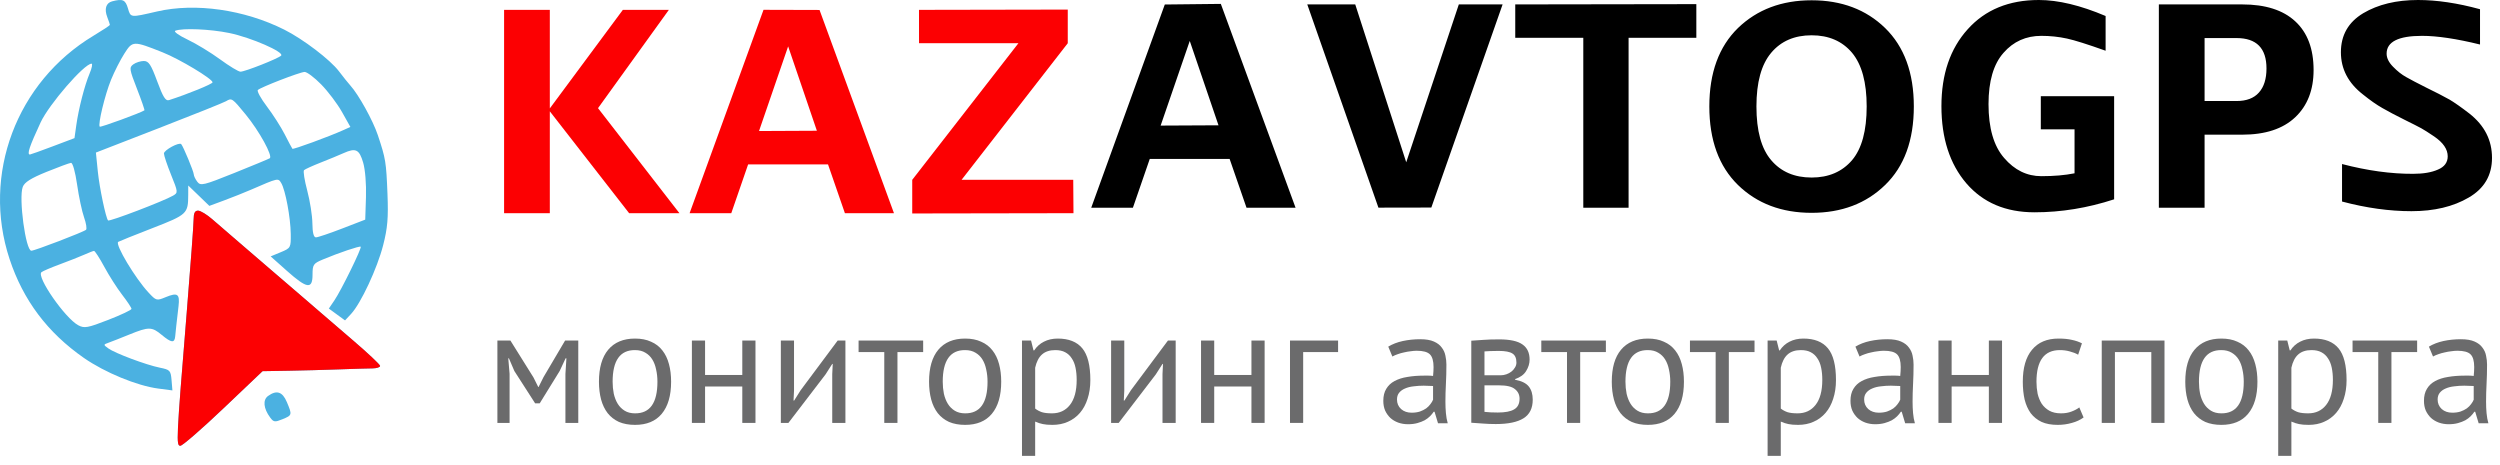
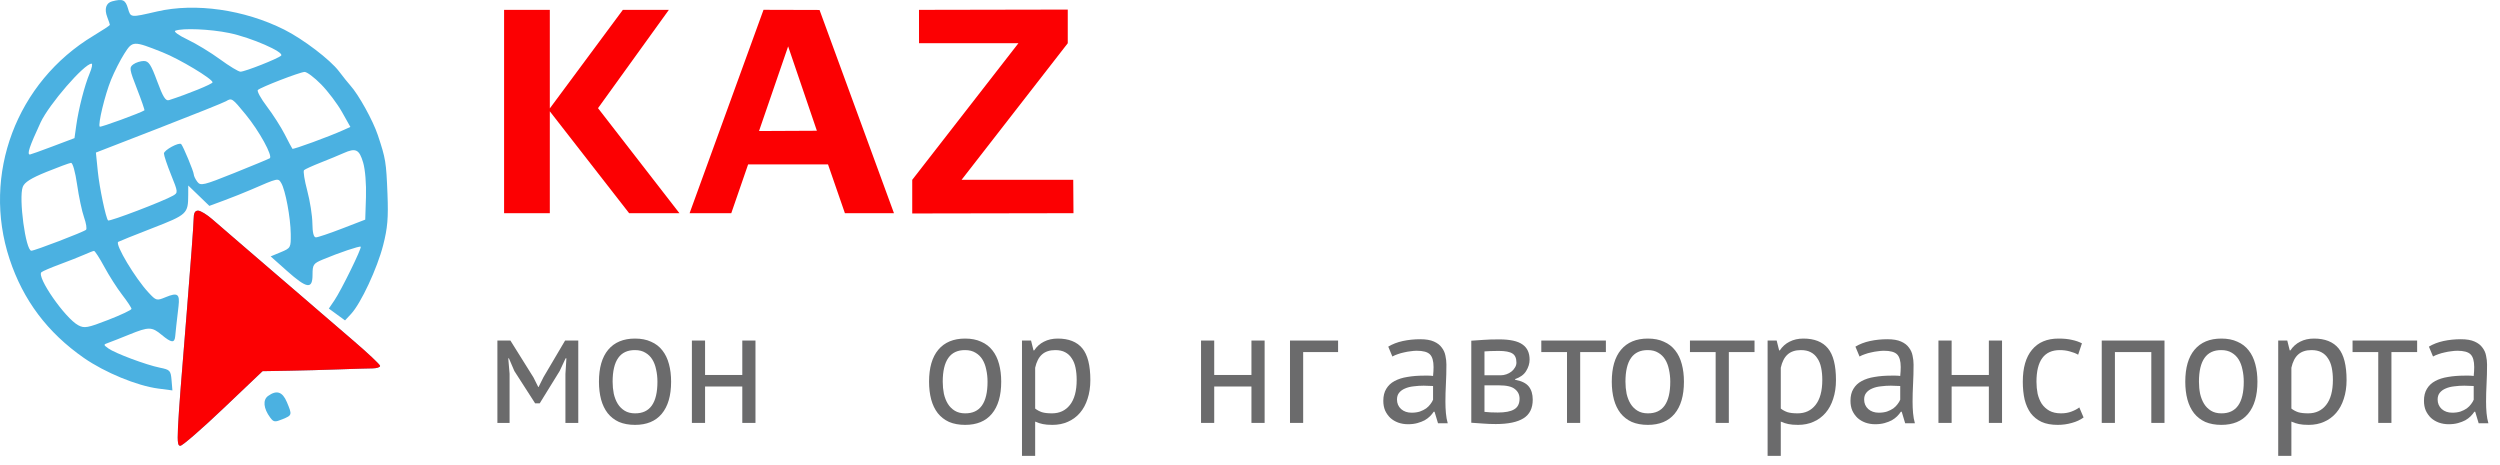
<svg xmlns="http://www.w3.org/2000/svg" width="258" height="48" viewBox="0 0 258 48" fill="none">
  <path fill-rule="evenodd" clip-rule="evenodd" d="M11.574 0.138C10.938 0.305 10.746 0.923 11.07 1.765C11.219 2.153 11.341 2.515 11.341 2.57C11.341 2.625 10.58 3.127 9.65 3.686C1.698 8.463 -1.893 18.01 0.985 26.726C2.387 30.976 4.902 34.323 8.655 36.937C10.816 38.441 14.143 39.813 16.328 40.099L17.793 40.291L17.704 39.23C17.62 38.235 17.545 38.155 16.5 37.945C15.083 37.66 11.868 36.457 11.174 35.952C10.655 35.575 10.656 35.562 11.201 35.368C11.508 35.259 12.477 34.878 13.354 34.521C15.355 33.708 15.668 33.712 16.69 34.562C17.692 35.395 18.018 35.428 18.082 34.7C18.131 34.141 18.206 33.468 18.424 31.599C18.572 30.33 18.329 30.158 17.098 30.666C16.163 31.053 16.12 31.041 15.328 30.192C13.951 28.715 11.86 25.222 12.197 24.962C12.263 24.912 13.842 24.277 15.707 23.553C19.326 22.148 19.416 22.064 19.424 20.097L19.427 19.145L20.516 20.195L21.604 21.247L23.139 20.679C23.983 20.366 25.219 19.874 25.885 19.585C28.73 18.349 28.703 18.355 29.026 18.896C29.454 19.613 29.986 22.462 30.006 24.148C30.023 25.561 30.001 25.601 28.978 26.026L27.932 26.459L29.605 27.949C31.686 29.802 32.254 29.886 32.254 28.343C32.254 27.314 32.337 27.191 33.3 26.787C34.98 26.083 37.123 25.359 37.226 25.461C37.358 25.591 35.215 29.961 34.511 30.997L33.935 31.844L34.771 32.455L35.607 33.066L36.231 32.397C37.243 31.31 38.931 27.698 39.541 25.308C39.999 23.52 40.086 22.487 39.987 20C39.857 16.708 39.802 16.374 38.994 13.95C38.489 12.437 37.014 9.772 36.158 8.825C35.928 8.571 35.399 7.911 34.982 7.359C34.081 6.165 31.282 4.034 29.331 3.056C25.215 0.993 20.169 0.271 16.221 1.181C13.408 1.829 13.495 1.839 13.2 0.849C12.939 -0.027 12.664 -0.147 11.574 0.138ZM23.662 3.407C25.923 3.875 29.386 5.387 29.01 5.743C28.681 6.054 25.277 7.398 24.818 7.398C24.614 7.398 23.664 6.823 22.705 6.12C21.746 5.417 20.234 4.499 19.345 4.079C18.456 3.659 17.892 3.251 18.09 3.173C18.831 2.879 21.687 3 23.662 3.407ZM16.777 5.399C18.529 6.095 21.937 8.141 21.937 8.497C21.937 8.666 19.369 9.715 17.442 10.332C17.091 10.445 16.82 10.012 16.22 8.386C15.582 6.657 15.344 6.295 14.842 6.295C14.509 6.295 14.022 6.45 13.761 6.64C13.321 6.96 13.347 7.141 14.134 9.16C14.6 10.356 14.947 11.359 14.904 11.387C14.508 11.653 10.383 13.162 10.294 13.073C10.084 12.866 10.828 9.781 11.463 8.226C11.804 7.391 12.42 6.18 12.833 5.533C13.684 4.199 13.75 4.197 16.777 5.399ZM9.25 7.577C8.731 8.805 8.11 11.224 7.867 12.964L7.687 14.255L5.447 15.101C4.215 15.566 3.155 15.947 3.091 15.947C2.76 15.947 3.029 15.137 4.189 12.638C5.058 10.766 8.695 6.571 9.448 6.571C9.573 6.571 9.484 7.024 9.25 7.577ZM33.142 8.708C33.849 9.428 34.818 10.711 35.294 11.559L36.16 13.1L35.426 13.431C33.948 14.097 30.262 15.447 30.177 15.354C30.13 15.301 29.775 14.636 29.389 13.876C29.003 13.116 28.174 11.818 27.546 10.992C26.918 10.165 26.497 9.398 26.611 9.287C26.899 9.005 30.906 7.455 31.428 7.424C31.664 7.41 32.435 7.988 33.142 8.708ZM25.354 11.815C26.761 13.53 28.184 16.122 27.836 16.334C27.71 16.412 26.059 17.096 24.168 17.856C20.986 19.133 20.701 19.201 20.366 18.764C20.166 18.504 19.999 18.152 19.994 17.982C19.986 17.693 18.913 15.111 18.703 14.876C18.493 14.639 16.918 15.49 16.918 15.84C16.918 16.047 17.251 17.04 17.658 18.047C18.377 19.822 18.383 19.885 17.867 20.187C16.902 20.751 11.297 22.89 11.154 22.749C10.926 22.523 10.264 19.369 10.096 17.708L9.897 15.745L16.405 13.22C19.985 11.832 23.101 10.582 23.331 10.443C23.919 10.088 23.962 10.118 25.354 11.815ZM37.477 16.776C37.689 17.491 37.812 18.999 37.768 20.34L37.692 22.665L35.322 23.58C34.018 24.084 32.795 24.496 32.603 24.496C32.37 24.496 32.249 24.015 32.238 23.048C32.23 22.252 31.99 20.732 31.707 19.67C31.424 18.608 31.274 17.659 31.375 17.562C31.475 17.463 32.247 17.111 33.091 16.779C33.934 16.447 35.001 16.007 35.461 15.8C36.713 15.238 37.074 15.412 37.477 16.776ZM7.957 19.05C8.136 20.301 8.459 21.821 8.675 22.428C8.89 23.035 8.982 23.613 8.879 23.713C8.655 23.931 3.582 25.875 3.237 25.875C2.648 25.875 1.914 20.439 2.348 19.29C2.53 18.81 3.192 18.391 4.807 17.736C6.024 17.243 7.156 16.825 7.325 16.807C7.503 16.788 7.768 17.731 7.957 19.05ZM19.983 22.635C19.982 23.128 19.662 27.44 19.272 32.218C18.189 45.505 18.165 46.008 18.62 46C18.834 45.996 20.829 44.264 23.052 42.149L27.096 38.305L29.745 38.26C31.202 38.235 33.586 38.171 35.043 38.117C36.5 38.064 38.037 38.017 38.459 38.015C38.88 38.012 39.225 37.898 39.225 37.762C39.225 37.626 37.94 36.416 36.367 35.074C34.795 33.73 33.373 32.507 33.207 32.356C33.04 32.204 32.104 31.398 31.127 30.563C30.149 29.729 28.705 28.488 27.917 27.806C27.129 27.123 25.687 25.882 24.712 25.048C23.736 24.213 22.478 23.128 21.916 22.635C21.354 22.142 20.689 21.738 20.439 21.738C20.113 21.738 19.985 21.991 19.983 22.635ZM10.761 27.53C11.251 28.44 12.084 29.744 12.612 30.428C13.14 31.112 13.571 31.763 13.57 31.876C13.57 31.988 12.492 32.498 11.176 33.01C9.036 33.841 8.709 33.901 8.085 33.571C6.723 32.85 3.739 28.556 4.277 28.092C4.405 27.982 5.262 27.614 6.182 27.275C7.102 26.936 8.232 26.49 8.692 26.284C9.152 26.079 9.605 25.902 9.699 25.893C9.792 25.883 10.27 26.62 10.761 27.53ZM27.666 40.862C27.103 41.269 27.189 42.153 27.883 43.091C28.234 43.566 28.367 43.585 29.15 43.264C30.157 42.852 30.164 42.822 29.602 41.49C29.15 40.42 28.547 40.225 27.666 40.862Z" fill="#4BB1E1" />
  <path fill-rule="evenodd" clip-rule="evenodd" d="M33.207 32.356C33.04 32.204 32.104 31.397 31.127 30.563C30.149 29.729 28.705 28.488 27.917 27.806C27.129 27.123 25.687 25.882 24.712 25.048C23.736 24.213 22.478 23.128 21.916 22.635C21.354 22.142 20.689 21.738 20.439 21.738C20.113 21.738 19.985 21.991 19.983 22.635C19.982 23.128 19.662 27.44 19.273 32.218C18.189 45.505 18.165 46.008 18.62 46C18.834 45.996 20.829 44.264 23.052 42.149L27.096 38.305L29.745 38.26C31.202 38.235 33.586 38.171 35.043 38.117C36.5 38.064 38.037 38.017 38.459 38.015C38.88 38.012 39.226 37.898 39.226 37.762C39.226 37.626 37.94 36.416 36.368 35.074C34.796 33.73 33.373 32.507 33.207 32.356Z" fill="#FC0002" />
-   <path d="M128.641 21.439L126.898 16.404H118.654L116.915 21.439H112.614L120.207 0.465L125.99 0.402L133.703 21.439H128.641ZM119.778 12.961L125.749 12.931L122.783 4.224L119.778 12.961ZM150.55 0.456H155.068L147.713 21.419L142.253 21.429L134.911 0.456H139.861L145.122 16.748L150.55 0.456ZM156.374 0.456L175.062 0.427V3.899H168.07V21.439H163.396V3.899H156.374V0.456ZM194.541 19.094C192.577 21.007 190.048 21.964 186.96 21.964C183.861 21.964 181.332 21.007 179.363 19.094C177.39 17.166 176.403 14.461 176.403 10.984C176.403 7.512 177.39 4.812 179.363 2.889C181.342 0.981 183.871 0.029 186.96 0.029C190.048 0.029 192.577 0.981 194.541 2.889C196.515 4.812 197.507 7.512 197.507 10.984C197.507 14.481 196.515 17.186 194.541 19.094ZM182.786 16.53C183.797 17.724 185.187 18.322 186.96 18.322C188.717 18.322 190.107 17.724 191.133 16.53C192.14 15.335 192.641 13.485 192.641 10.984C192.641 8.508 192.14 6.662 191.133 5.448C190.117 4.244 188.727 3.642 186.96 3.642C185.187 3.642 183.797 4.244 182.786 5.448C181.77 6.653 181.264 8.498 181.264 10.984C181.264 13.495 181.77 15.345 182.786 16.53ZM209.964 21.91C206.988 21.91 204.646 20.915 202.927 18.919C201.214 16.918 200.355 14.262 200.355 10.955C200.355 7.663 201.258 5.016 203.07 3.015C204.877 1.005 207.322 0 210.41 0C212.404 0 214.702 0.549 217.299 1.651V5.235C215.429 4.569 214.108 4.152 213.327 3.982C212.458 3.792 211.569 3.7 210.666 3.7C209.085 3.7 207.784 4.283 206.767 5.448C205.731 6.614 205.215 8.382 205.215 10.741C205.215 13.218 205.751 15.068 206.826 16.302C207.901 17.554 209.183 18.181 210.666 18.181C211.962 18.181 213.101 18.084 214.093 17.885V13.344H210.612V9.931H218.178V20.57C215.443 21.464 212.704 21.91 209.964 21.91ZM222.794 0.456H231.397C233.783 0.456 235.61 1.034 236.867 2.199C238.128 3.36 238.762 5.035 238.762 7.226C238.762 9.285 238.128 10.911 236.862 12.106C235.595 13.301 233.773 13.898 231.397 13.898H227.513V21.439H222.794V0.456ZM230.808 3.928H227.513V10.426H230.808C231.834 10.426 232.605 10.134 233.12 9.552C233.641 8.969 233.901 8.144 233.901 7.07C233.901 4.973 232.87 3.928 230.808 3.928ZM248.862 21.794C246.589 21.794 244.203 21.464 241.698 20.798V16.928C244.315 17.613 246.761 17.948 249.034 17.938C250.09 17.938 250.949 17.792 251.607 17.496C252.27 17.215 252.604 16.758 252.604 16.131C252.604 15.403 252.137 14.719 251.205 14.082C250.62 13.684 250.178 13.408 249.884 13.242C249.54 13.053 248.97 12.766 248.185 12.378C247.227 11.902 246.456 11.494 245.867 11.154C245.273 10.819 244.605 10.353 243.854 9.746C242.342 8.571 241.581 7.119 241.581 5.39C241.581 3.627 242.351 2.287 243.883 1.365C245.42 0.456 247.301 0 249.54 0C251.474 0 253.61 0.315 255.938 0.952V4.594C253.503 3.996 251.509 3.7 249.953 3.7C247.517 3.7 246.299 4.312 246.299 5.536C246.299 5.987 246.52 6.439 246.962 6.886C247.414 7.352 247.865 7.706 248.317 7.954C248.774 8.216 249.481 8.585 250.429 9.061C251.352 9.508 252.142 9.916 252.805 10.285C253.331 10.601 254.013 11.077 254.848 11.723C256.399 12.946 257.175 14.466 257.175 16.287C257.175 18.094 256.375 19.458 254.774 20.386C253.173 21.328 251.2 21.794 248.862 21.794Z" fill="black" />
  <path d="M64.278 1.018H69.026L61.715 11.162L70.116 22.001H64.926L56.741 11.488V22.001H52.022V1.018H56.741V11.187L64.278 1.018ZM87.194 22.001L85.451 16.965H77.207L75.468 22.001H71.167L78.795 1.013L84.576 1.029L92.257 22.001H87.194ZM78.331 13.522L84.302 13.493L81.336 4.786L78.331 13.522ZM94.84 1.018L110.193 0.989V4.461L99.234 18.558H110.758L110.783 22.001L94.142 22.03V18.558L105.101 4.461H94.844L94.84 1.018Z" fill="#FC0002" />
  <path d="M250.663 35.773C251.094 35.512 251.593 35.319 252.159 35.195C252.737 35.07 253.338 35.008 253.961 35.008C254.551 35.008 255.021 35.087 255.372 35.246C255.735 35.404 256.007 35.614 256.188 35.875C256.381 36.124 256.506 36.402 256.562 36.708C256.63 37.014 256.664 37.32 256.664 37.626C256.664 38.306 256.647 38.969 256.613 39.615C256.579 40.261 256.562 40.873 256.562 41.451C256.562 41.87 256.579 42.267 256.613 42.641C256.647 43.015 256.71 43.36 256.8 43.678H255.797L255.44 42.488H255.355C255.253 42.646 255.123 42.805 254.964 42.964C254.817 43.111 254.636 43.247 254.42 43.372C254.205 43.485 253.956 43.581 253.672 43.661C253.389 43.74 253.066 43.78 252.703 43.78C252.341 43.78 252.001 43.723 251.683 43.61C251.377 43.496 251.111 43.338 250.884 43.134C250.658 42.918 250.476 42.663 250.34 42.369C250.216 42.074 250.153 41.74 250.153 41.366C250.153 40.867 250.255 40.453 250.459 40.125C250.663 39.785 250.947 39.518 251.309 39.326C251.683 39.122 252.125 38.98 252.635 38.901C253.157 38.81 253.729 38.765 254.352 38.765C254.511 38.765 254.664 38.765 254.811 38.765C254.97 38.765 255.129 38.776 255.287 38.799C255.321 38.459 255.338 38.153 255.338 37.881C255.338 37.257 255.214 36.821 254.964 36.572C254.715 36.322 254.262 36.198 253.604 36.198C253.412 36.198 253.202 36.215 252.975 36.249C252.76 36.271 252.533 36.311 252.295 36.368C252.069 36.413 251.848 36.475 251.632 36.555C251.428 36.623 251.247 36.702 251.088 36.793L250.663 35.773ZM253.077 42.59C253.395 42.59 253.678 42.55 253.927 42.471C254.177 42.38 254.392 42.272 254.573 42.148C254.755 42.012 254.902 41.864 255.015 41.706C255.14 41.547 255.231 41.394 255.287 41.247V39.836C255.129 39.824 254.964 39.819 254.794 39.819C254.636 39.807 254.477 39.802 254.318 39.802C253.967 39.802 253.621 39.824 253.281 39.87C252.953 39.904 252.658 39.977 252.397 40.091C252.148 40.193 251.944 40.34 251.785 40.533C251.638 40.714 251.564 40.946 251.564 41.23C251.564 41.626 251.706 41.955 251.989 42.216C252.273 42.465 252.635 42.59 253.077 42.59Z" fill="#6B6B6C" />
  <path d="M249.448 36.334H246.796V43.644H245.436V36.334H242.784V35.144H249.448V36.334Z" fill="#6B6B6C" />
  <path d="M235.111 35.144H236.046L236.301 36.163H236.369C236.629 35.767 236.964 35.467 237.372 35.263C237.791 35.047 238.267 34.94 238.8 34.94C239.933 34.94 240.777 35.274 241.333 35.943C241.888 36.611 242.166 37.705 242.166 39.224C242.166 39.938 242.069 40.584 241.877 41.161C241.695 41.728 241.435 42.21 241.095 42.606C240.755 43.003 240.341 43.309 239.854 43.525C239.378 43.74 238.845 43.847 238.256 43.847C237.836 43.847 237.502 43.819 237.253 43.763C237.015 43.717 236.754 43.632 236.471 43.508V47.044H235.111V35.144ZM238.545 36.13C237.967 36.13 237.508 36.282 237.168 36.589C236.839 36.883 236.607 37.337 236.471 37.949V42.164C236.675 42.323 236.907 42.448 237.168 42.538C237.428 42.618 237.774 42.657 238.205 42.657C238.987 42.657 239.604 42.368 240.058 41.791C240.522 41.201 240.755 40.34 240.755 39.206C240.755 38.742 240.715 38.322 240.636 37.949C240.556 37.563 240.426 37.24 240.245 36.98C240.075 36.708 239.848 36.498 239.565 36.35C239.293 36.203 238.953 36.13 238.545 36.13Z" fill="#6B6B6C" />
  <path d="M225.521 39.394C225.521 37.954 225.838 36.855 226.473 36.096C227.119 35.325 228.042 34.94 229.244 34.94C229.878 34.94 230.428 35.047 230.893 35.263C231.369 35.467 231.76 35.767 232.066 36.163C232.372 36.549 232.598 37.019 232.746 37.575C232.893 38.118 232.967 38.725 232.967 39.394C232.967 40.833 232.644 41.938 231.998 42.709C231.363 43.468 230.445 43.847 229.244 43.847C228.609 43.847 228.054 43.745 227.578 43.541C227.113 43.326 226.728 43.026 226.422 42.641C226.116 42.244 225.889 41.773 225.742 41.23C225.594 40.674 225.521 40.062 225.521 39.394ZM226.932 39.394C226.932 39.824 226.971 40.238 227.051 40.635C227.141 41.031 227.277 41.377 227.459 41.672C227.64 41.966 227.878 42.204 228.173 42.386C228.467 42.567 228.824 42.657 229.244 42.657C230.785 42.669 231.556 41.581 231.556 39.394C231.556 38.952 231.51 38.532 231.42 38.136C231.34 37.739 231.21 37.393 231.029 37.099C230.847 36.804 230.609 36.572 230.315 36.401C230.02 36.22 229.663 36.13 229.244 36.13C227.702 36.118 226.932 37.206 226.932 39.394Z" fill="#6B6B6C" />
  <path d="M222.016 36.334H218.259V43.644H216.899V35.144H223.376V43.644H222.016V36.334Z" fill="#6B6B6C" />
  <path d="M215.026 43.083C214.686 43.332 214.284 43.519 213.819 43.644C213.354 43.779 212.867 43.847 212.357 43.847C211.7 43.847 211.144 43.745 210.691 43.541C210.238 43.326 209.864 43.026 209.569 42.641C209.286 42.244 209.076 41.773 208.94 41.23C208.815 40.674 208.753 40.062 208.753 39.394C208.753 37.954 209.07 36.855 209.705 36.096C210.34 35.325 211.252 34.94 212.442 34.94C212.986 34.94 213.445 34.985 213.819 35.075C214.204 35.155 214.55 35.274 214.856 35.432L214.465 36.605C214.204 36.458 213.915 36.345 213.598 36.266C213.281 36.175 212.941 36.13 212.578 36.13C210.969 36.13 210.164 37.218 210.164 39.394C210.164 39.824 210.204 40.238 210.283 40.635C210.374 41.02 210.515 41.365 210.708 41.672C210.912 41.966 211.173 42.204 211.49 42.386C211.819 42.567 212.221 42.657 212.697 42.657C213.105 42.657 213.468 42.595 213.785 42.471C214.114 42.346 214.38 42.204 214.584 42.045L215.026 43.083Z" fill="#6B6B6C" />
  <path d="M205.25 39.887H201.408V43.644H200.048V35.144H201.408V38.697H205.25V35.144H206.61V43.644H205.25V39.887Z" fill="#6B6B6C" />
  <path d="M191.479 35.773C191.909 35.512 192.408 35.319 192.975 35.195C193.553 35.07 194.153 35.008 194.777 35.008C195.366 35.008 195.836 35.087 196.188 35.246C196.55 35.404 196.822 35.614 197.004 35.875C197.196 36.124 197.321 36.402 197.378 36.708C197.446 37.014 197.48 37.32 197.48 37.626C197.48 38.306 197.463 38.969 197.429 39.615C197.395 40.261 197.378 40.873 197.378 41.451C197.378 41.87 197.395 42.267 197.429 42.641C197.463 43.015 197.525 43.36 197.616 43.678H196.613L196.256 42.488H196.171C196.069 42.646 195.938 42.805 195.78 42.964C195.632 43.111 195.451 43.247 195.236 43.372C195.02 43.485 194.771 43.581 194.488 43.661C194.204 43.74 193.881 43.78 193.519 43.78C193.156 43.78 192.816 43.723 192.499 43.61C192.193 43.496 191.926 43.338 191.7 43.134C191.473 42.918 191.292 42.663 191.156 42.369C191.031 42.074 190.969 41.74 190.969 41.366C190.969 40.867 191.071 40.453 191.275 40.125C191.479 39.785 191.762 39.518 192.125 39.326C192.499 39.122 192.941 38.98 193.451 38.901C193.972 38.81 194.544 38.765 195.168 38.765C195.326 38.765 195.479 38.765 195.627 38.765C195.785 38.765 195.944 38.776 196.103 38.799C196.137 38.459 196.154 38.153 196.154 37.881C196.154 37.257 196.029 36.821 195.78 36.572C195.53 36.322 195.077 36.198 194.42 36.198C194.227 36.198 194.017 36.215 193.791 36.249C193.575 36.271 193.349 36.311 193.111 36.368C192.884 36.413 192.663 36.475 192.448 36.555C192.244 36.623 192.062 36.702 191.904 36.793L191.479 35.773ZM193.893 42.59C194.21 42.59 194.493 42.55 194.743 42.471C194.992 42.38 195.207 42.272 195.389 42.148C195.57 42.012 195.717 41.864 195.831 41.706C195.955 41.547 196.046 41.394 196.103 41.247V39.836C195.944 39.824 195.78 39.819 195.61 39.819C195.451 39.807 195.292 39.802 195.134 39.802C194.782 39.802 194.437 39.824 194.097 39.87C193.768 39.904 193.473 39.977 193.213 40.091C192.963 40.193 192.759 40.34 192.601 40.533C192.453 40.714 192.38 40.946 192.38 41.23C192.38 41.626 192.521 41.955 192.805 42.216C193.088 42.465 193.451 42.59 193.893 42.59Z" fill="#6B6B6C" />
  <path d="M182.417 35.144H183.352L183.607 36.163H183.675C183.936 35.767 184.27 35.467 184.678 35.263C185.098 35.047 185.574 34.94 186.106 34.94C187.24 34.94 188.084 35.274 188.639 35.943C189.195 36.611 189.472 37.705 189.472 39.224C189.472 39.938 189.376 40.584 189.183 41.161C189.002 41.728 188.741 42.21 188.401 42.606C188.061 43.003 187.648 43.309 187.16 43.525C186.684 43.74 186.152 43.847 185.562 43.847C185.143 43.847 184.809 43.819 184.559 43.763C184.321 43.717 184.061 43.632 183.777 43.508V47.044H182.417V35.144ZM185.851 36.13C185.273 36.13 184.814 36.282 184.474 36.589C184.146 36.883 183.913 37.337 183.777 37.949V42.164C183.981 42.323 184.214 42.448 184.474 42.538C184.735 42.618 185.081 42.657 185.511 42.657C186.293 42.657 186.911 42.368 187.364 41.791C187.829 41.201 188.061 40.34 188.061 39.206C188.061 38.742 188.022 38.322 187.942 37.949C187.863 37.563 187.733 37.24 187.551 36.98C187.381 36.708 187.155 36.498 186.871 36.35C186.599 36.203 186.259 36.13 185.851 36.13Z" fill="#6B6B6C" />
  <path d="M181.067 36.334H178.415V43.644H177.055V36.334H174.403V35.144H181.067V36.334Z" fill="#6B6B6C" />
  <path d="M166.336 39.394C166.336 37.954 166.653 36.855 167.288 36.096C167.934 35.325 168.858 34.94 170.059 34.94C170.694 34.94 171.243 35.047 171.708 35.263C172.184 35.467 172.575 35.767 172.881 36.163C173.187 36.549 173.414 37.019 173.561 37.575C173.708 38.118 173.782 38.725 173.782 39.394C173.782 40.833 173.459 41.938 172.813 42.709C172.178 43.468 171.26 43.847 170.059 43.847C169.424 43.847 168.869 43.745 168.393 43.541C167.928 43.326 167.543 43.026 167.237 42.641C166.931 42.244 166.704 41.773 166.557 41.23C166.41 40.674 166.336 40.062 166.336 39.394ZM167.747 39.394C167.747 39.824 167.787 40.238 167.866 40.635C167.957 41.031 168.093 41.377 168.274 41.672C168.455 41.966 168.693 42.204 168.988 42.386C169.283 42.567 169.64 42.657 170.059 42.657C171.6 42.669 172.371 41.581 172.371 39.394C172.371 38.952 172.326 38.532 172.235 38.136C172.156 37.739 172.025 37.393 171.844 37.099C171.663 36.804 171.425 36.572 171.13 36.401C170.835 36.22 170.478 36.13 170.059 36.13C168.518 36.118 167.747 37.206 167.747 39.394Z" fill="#6B6B6C" />
  <path d="M165.727 36.334H163.075V43.644H161.715V36.334H159.063V35.144H165.727V36.334Z" fill="#6B6B6C" />
  <path d="M151.837 35.16C152.234 35.138 152.648 35.109 153.078 35.075C153.52 35.041 154.064 35.024 154.71 35.024C155.832 35.024 156.637 35.2 157.124 35.551C157.612 35.891 157.855 36.413 157.855 37.115C157.855 37.512 157.736 37.903 157.498 38.288C157.272 38.662 156.892 38.94 156.359 39.121V39.189C157.028 39.314 157.498 39.546 157.77 39.886C158.042 40.226 158.178 40.68 158.178 41.246C158.178 42.13 157.861 42.771 157.226 43.167C156.592 43.564 155.64 43.762 154.37 43.762C153.894 43.762 153.452 43.745 153.044 43.711C152.636 43.689 152.234 43.66 151.837 43.626V35.16ZM153.197 42.504C153.413 42.527 153.622 42.544 153.826 42.555C154.042 42.567 154.291 42.572 154.574 42.572C155.334 42.572 155.895 42.465 156.257 42.249C156.631 42.034 156.818 41.666 156.818 41.144C156.818 40.736 156.66 40.408 156.342 40.158C156.036 39.898 155.487 39.767 154.693 39.767H153.197V42.504ZM154.863 38.73C155.067 38.73 155.266 38.696 155.458 38.628C155.651 38.56 155.821 38.47 155.968 38.356C156.127 38.232 156.252 38.09 156.342 37.931C156.444 37.773 156.495 37.603 156.495 37.421C156.495 36.968 156.359 36.656 156.087 36.486C155.815 36.305 155.339 36.214 154.659 36.214C154.297 36.214 154.008 36.22 153.792 36.231C153.588 36.243 153.39 36.254 153.197 36.265V38.73H154.863Z" fill="#6B6B6C" />
  <path d="M143.268 35.773C143.698 35.512 144.197 35.319 144.764 35.195C145.342 35.07 145.942 35.008 146.566 35.008C147.155 35.008 147.625 35.087 147.977 35.246C148.339 35.404 148.611 35.614 148.793 35.875C148.985 36.124 149.11 36.402 149.167 36.708C149.235 37.014 149.269 37.32 149.269 37.626C149.269 38.306 149.252 38.969 149.218 39.615C149.184 40.261 149.167 40.873 149.167 41.451C149.167 41.87 149.184 42.267 149.218 42.641C149.252 43.015 149.314 43.36 149.405 43.678H148.402L148.045 42.488H147.96C147.858 42.646 147.727 42.805 147.569 42.964C147.421 43.111 147.24 43.247 147.025 43.372C146.809 43.485 146.56 43.581 146.277 43.661C145.993 43.74 145.67 43.78 145.308 43.78C144.945 43.78 144.605 43.723 144.288 43.61C143.982 43.496 143.715 43.338 143.489 43.134C143.262 42.918 143.081 42.663 142.945 42.369C142.82 42.074 142.758 41.74 142.758 41.366C142.758 40.867 142.86 40.453 143.064 40.125C143.268 39.785 143.551 39.518 143.914 39.326C144.288 39.122 144.73 38.98 145.24 38.901C145.761 38.81 146.333 38.765 146.957 38.765C147.115 38.765 147.268 38.765 147.416 38.765C147.574 38.765 147.733 38.776 147.892 38.799C147.926 38.459 147.943 38.153 147.943 37.881C147.943 37.257 147.818 36.821 147.569 36.572C147.319 36.322 146.866 36.198 146.209 36.198C146.016 36.198 145.806 36.215 145.58 36.249C145.364 36.271 145.138 36.311 144.9 36.368C144.673 36.413 144.452 36.475 144.237 36.555C144.033 36.623 143.851 36.702 143.693 36.793L143.268 35.773ZM145.682 42.59C145.999 42.59 146.282 42.55 146.532 42.471C146.781 42.38 146.996 42.272 147.178 42.148C147.359 42.012 147.506 41.864 147.62 41.706C147.744 41.547 147.835 41.394 147.892 41.247V39.836C147.733 39.824 147.569 39.819 147.399 39.819C147.24 39.807 147.081 39.802 146.923 39.802C146.571 39.802 146.226 39.824 145.886 39.87C145.557 39.904 145.262 39.977 145.002 40.091C144.752 40.193 144.548 40.34 144.39 40.533C144.242 40.714 144.169 40.946 144.169 41.23C144.169 41.626 144.31 41.955 144.594 42.216C144.877 42.465 145.24 42.59 145.682 42.59Z" fill="#6B6B6C" />
  <path d="M138.091 36.334H134.487V43.644H133.127V35.144H138.091V36.334Z" fill="#6B6B6C" />
  <path d="M129.149 39.887H125.307V43.644H123.947V35.144H125.307V38.697H129.149V35.144H130.509V43.644H129.149V39.887Z" fill="#6B6B6C" />
-   <path d="M119.97 38.612L120.021 37.558H119.97L119.273 38.646L115.448 43.644H114.666V35.144H116.026V40.329L115.975 41.332H116.043L116.706 40.278L120.531 35.144H121.33V43.644H119.97V38.612Z" fill="#6B6B6C" />
  <path d="M105.469 35.144H106.404L106.659 36.163H106.727C106.988 35.767 107.322 35.467 107.73 35.263C108.149 35.047 108.625 34.94 109.158 34.94C110.291 34.94 111.136 35.274 111.691 35.943C112.246 36.611 112.524 37.705 112.524 39.224C112.524 39.938 112.428 40.584 112.235 41.161C112.054 41.728 111.793 42.21 111.453 42.606C111.113 43.003 110.699 43.309 110.212 43.525C109.736 43.74 109.203 43.847 108.614 43.847C108.195 43.847 107.86 43.819 107.611 43.763C107.373 43.717 107.112 43.632 106.829 43.508V47.044H105.469V35.144ZM108.903 36.13C108.325 36.13 107.866 36.282 107.526 36.589C107.197 36.883 106.965 37.337 106.829 37.949V42.164C107.033 42.323 107.265 42.448 107.526 42.538C107.787 42.618 108.132 42.657 108.563 42.657C109.345 42.657 109.963 42.368 110.416 41.791C110.881 41.201 111.113 40.34 111.113 39.206C111.113 38.742 111.073 38.322 110.994 37.949C110.915 37.563 110.784 37.24 110.603 36.98C110.433 36.708 110.206 36.498 109.923 36.35C109.651 36.203 109.311 36.13 108.903 36.13Z" fill="#6B6B6C" />
  <path d="M95.879 39.394C95.879 37.954 96.196 36.855 96.831 36.096C97.477 35.325 98.401 34.94 99.602 34.94C100.237 34.94 100.786 35.047 101.251 35.263C101.727 35.467 102.118 35.767 102.424 36.163C102.73 36.549 102.957 37.019 103.104 37.575C103.251 38.118 103.325 38.725 103.325 39.394C103.325 40.833 103.002 41.938 102.356 42.709C101.721 43.468 100.803 43.847 99.602 43.847C98.967 43.847 98.412 43.745 97.936 43.541C97.471 43.326 97.086 43.026 96.78 42.641C96.474 42.244 96.247 41.773 96.1 41.23C95.953 40.674 95.879 40.062 95.879 39.394ZM97.29 39.394C97.29 39.824 97.33 40.238 97.409 40.635C97.5 41.031 97.636 41.377 97.817 41.672C97.998 41.966 98.236 42.204 98.531 42.386C98.826 42.567 99.183 42.657 99.602 42.657C101.143 42.669 101.914 41.581 101.914 39.394C101.914 38.952 101.869 38.532 101.778 38.136C101.699 37.739 101.568 37.393 101.387 37.099C101.206 36.804 100.968 36.572 100.673 36.401C100.378 36.22 100.021 36.13 99.602 36.13C98.061 36.118 97.29 37.206 97.29 39.394Z" fill="#6B6B6C" />
-   <path d="M95.27 36.334H92.618V43.644H91.258V36.334H88.606V35.144H95.27V36.334Z" fill="#6B6B6C" />
-   <path d="M85.887 38.612L85.938 37.558H85.887L85.19 38.646L81.365 43.644H80.583V35.144H81.943V40.329L81.892 41.332H81.96L82.623 40.278L86.448 35.144H87.247V43.644H85.887V38.612Z" fill="#6B6B6C" />
  <path d="M76.605 39.887H72.763V43.644H71.403V35.144H72.763V38.697H76.605V35.144H77.965V43.644H76.605V39.887Z" fill="#6B6B6C" />
  <path d="M61.812 39.394C61.812 37.954 62.13 36.855 62.764 36.096C63.41 35.325 64.334 34.94 65.535 34.94C66.17 34.94 66.72 35.047 67.184 35.263C67.66 35.467 68.051 35.767 68.357 36.163C68.663 36.549 68.89 37.019 69.037 37.575C69.185 38.118 69.258 38.725 69.258 39.394C69.258 40.833 68.935 41.938 68.289 42.709C67.655 43.468 66.737 43.847 65.535 43.847C64.901 43.847 64.345 43.745 63.869 43.541C63.405 43.326 63.019 43.026 62.713 42.641C62.407 42.244 62.181 41.773 62.033 41.23C61.886 40.674 61.812 40.062 61.812 39.394ZM63.223 39.394C63.223 39.824 63.263 40.238 63.342 40.635C63.433 41.031 63.569 41.377 63.75 41.672C63.932 41.966 64.17 42.204 64.464 42.386C64.759 42.567 65.116 42.657 65.535 42.657C67.077 42.669 67.847 41.581 67.847 39.394C67.847 38.952 67.802 38.532 67.711 38.136C67.632 37.739 67.502 37.393 67.32 37.099C67.139 36.804 66.901 36.572 66.606 36.401C66.312 36.22 65.955 36.13 65.535 36.13C63.994 36.118 63.223 37.206 63.223 39.394Z" fill="#6B6B6C" />
  <path d="M58.352 38.595L58.454 36.98H58.369L57.757 38.289L55.7 41.621H55.224L53.082 38.289L52.521 36.98H52.453L52.589 38.578V43.644H51.331V35.144H52.674L55.054 38.952L55.547 39.938H55.581L56.091 38.918L58.318 35.144H59.678V43.644H58.352V38.595Z" fill="#6B6B6C" />
</svg>